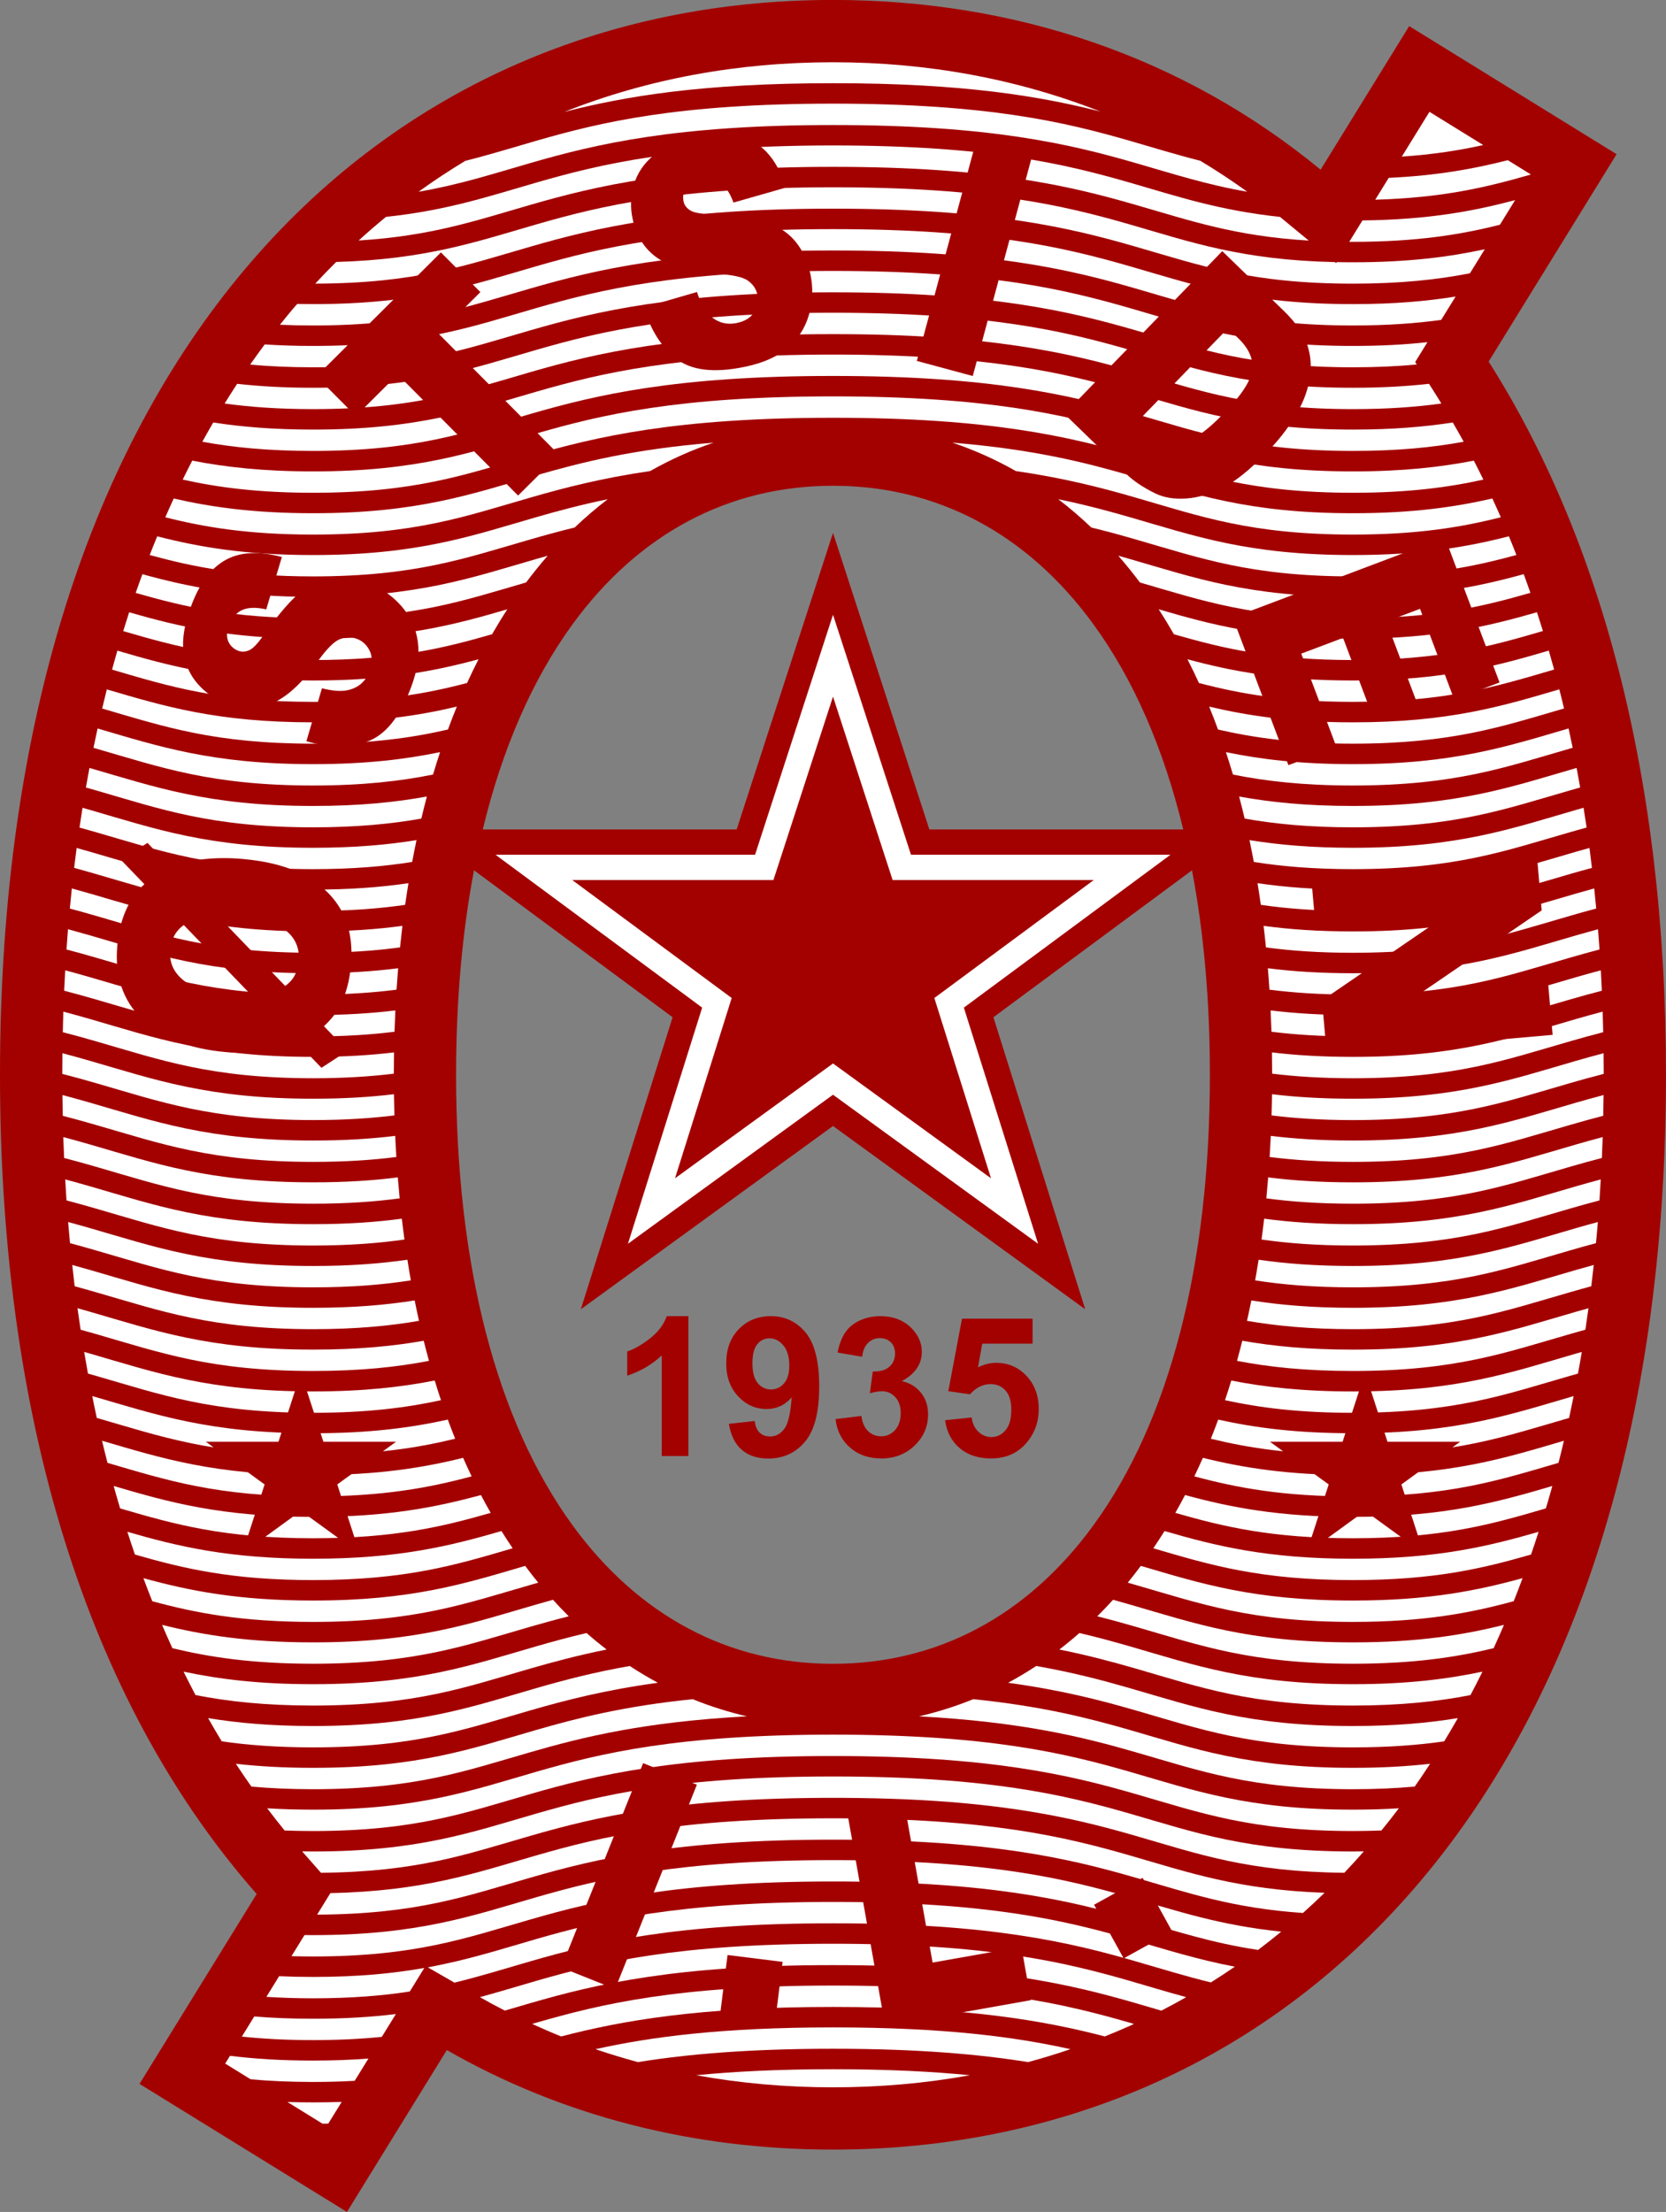
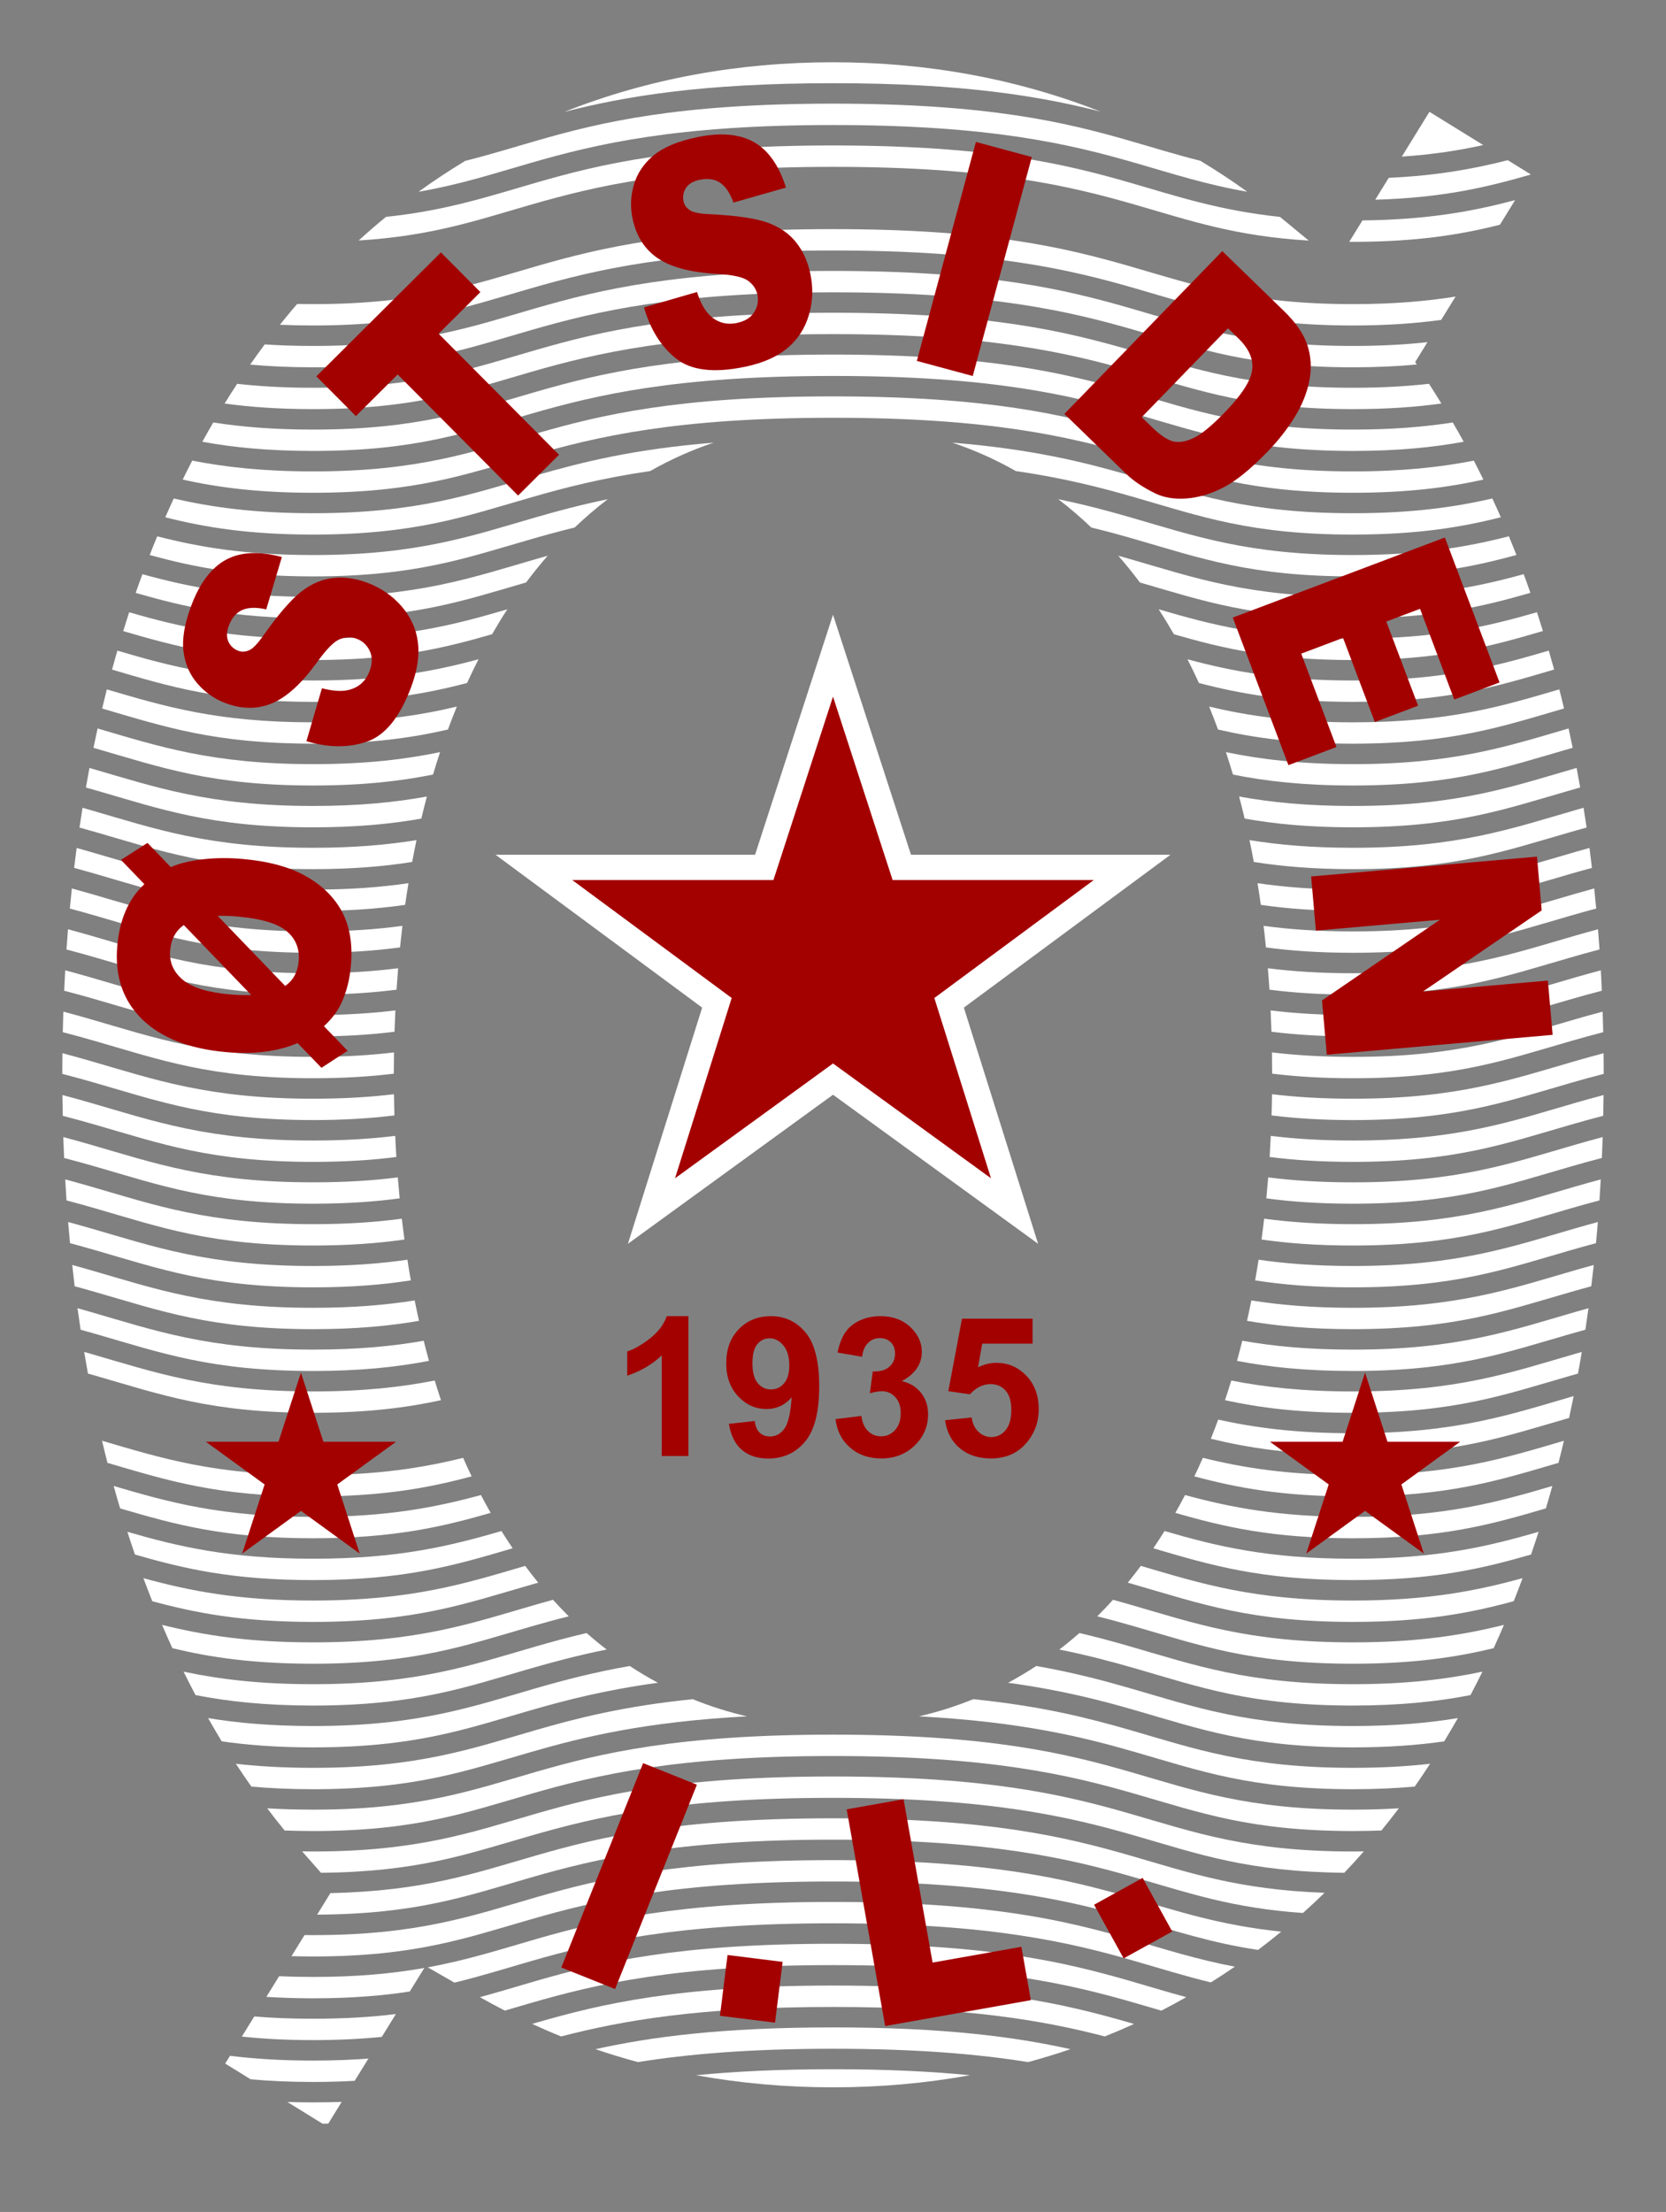
<svg xmlns="http://www.w3.org/2000/svg" width="289.09pt" height="383.67pt" viewBox="0 0 289.09 383.67" version="1.1">
  <rect x="0" y="0" width="289.09" height="383.67" fill="#808080" stroke="none" />
  <defs>
    <clipPath id="clip1">
      <path d="M 0 0 L 289.09 0 L 289.09 383.672 L 0 383.672 Z M 0 0 " />
    </clipPath>
  </defs>
  <g id="surface1">
    <g clip-path="url(#clip1)" clip-rule="nonzero">
-       <path style=" stroke:none;fill-rule:nonzero;fill:rgb(63.867%,0%,0%);fill-opacity:1;" d="M 189.703 264.609 C 178.246 280.301 162.633 288.594 144.543 288.594 C 126.457 288.594 110.84 280.301 99.383 264.609 C 86.141 246.473 79.141 219.438 79.141 186.426 C 79.141 173.648 80.195 161.77 82.246 150.953 L 116.715 176.445 L 100.789 227.098 L 144.547 195.309 L 188.309 227.098 L 172.379 176.445 L 206.84 150.957 C 208.895 161.773 209.945 173.648 209.945 186.426 C 209.945 219.438 202.949 246.473 189.703 264.609 M 99.383 108.242 C 110.84 92.551 126.457 84.258 144.543 84.258 C 162.633 84.258 178.246 92.551 189.703 108.242 C 196.68 117.793 201.918 129.812 205.32 143.871 L 161.266 143.871 L 144.547 92.43 L 127.828 143.871 L 83.77 143.871 C 87.168 129.812 92.41 117.793 99.383 108.242 M 258.312 62.715 L 280.516 26.746 L 244.527 4.531 L 229.156 29.434 C 205.367 9.863 176.145 -0.008 144.543 -0.008 C 64.715 -0.008 0 62.902 0 186.426 C 0 249.902 17.094 297.371 44.539 328.52 L 24.211 361.457 L 60.203 383.672 L 77.535 355.59 C 97.566 367.074 120.359 372.855 144.543 372.855 C 224.371 372.855 289.086 309.949 289.086 186.426 C 289.086 134.363 277.59 93.07 258.312 62.715 " />
-     </g>
+       </g>
    <path style=" stroke:none;fill-rule:nonzero;fill:rgb(100%,100%,100%);fill-opacity:1;" d="M 233.266 324.844 C 216.496 324.66 208.035 321.598 196.996 318.418 C 185.645 315.137 171.789 311.836 144.543 311.844 C 117.297 311.836 103.445 315.137 92.09 318.418 C 81.023 321.605 72.551 324.676 55.699 324.844 L 52.648 321.379 C 52.574 321.297 52.508 321.211 52.434 321.125 C 53.059 321.137 53.684 321.145 54.328 321.145 C 72.523 321.156 81.883 317.801 93.074 314.57 C 104.273 311.348 117.543 308.145 144.543 308.137 C 171.543 308.145 184.816 311.348 196.016 314.57 C 207.207 317.801 216.562 321.156 234.758 321.145 L 234.863 321.145 C 235.477 321.145 236.066 321.137 236.66 321.125 C 235.547 322.395 234.418 323.633 233.266 324.844 " />
    <path style=" stroke:none;fill-rule:nonzero;fill:rgb(100%,100%,100%);fill-opacity:1;" d="M 196.352 351.258 C 194.82 351.949 193.27 352.602 191.707 353.227 C 181.207 350.492 167.723 348.105 144.543 348.113 C 121.355 348.105 107.871 350.496 97.371 353.23 C 95.672 352.547 94 351.816 92.336 351.055 C 92.582 350.98 92.824 350.91 93.074 350.84 C 104.273 347.613 117.543 344.41 144.543 344.402 C 171.543 344.41 184.812 347.613 196.016 350.84 C 196.27 350.91 196.52 350.984 196.77 351.059 C 196.633 351.125 196.492 351.195 196.352 351.258 " />
    <path style=" stroke:none;fill-rule:nonzero;fill:rgb(100%,100%,100%);fill-opacity:1;" d="M 185.75 355.438 C 183.328 356.258 180.883 357.008 178.398 357.68 C 169.828 356.301 159.102 355.363 144.543 355.367 C 129.988 355.363 119.262 356.301 110.691 357.68 C 108.207 357.008 105.754 356.262 103.336 355.438 C 112.879 353.316 125.176 351.664 144.543 351.66 C 163.906 351.664 176.207 353.316 185.75 355.438 " />
    <path style=" stroke:none;fill-rule:nonzero;fill:rgb(100%,100%,100%);fill-opacity:1;" d="M 196.996 347.434 C 185.645 344.152 171.789 340.852 144.543 340.859 C 117.297 340.852 103.441 344.152 92.09 347.434 C 90.547 347.875 89.062 348.316 87.594 348.746 C 86.141 347.996 84.695 347.227 83.27 346.414 C 86.562 345.523 89.734 344.547 93.074 343.582 C 104.273 340.363 117.543 337.16 144.543 337.152 C 171.543 337.16 184.812 340.363 196.016 343.582 C 199.355 344.551 202.539 345.523 205.84 346.414 C 204.418 347.227 202.977 348.004 201.516 348.754 C 200.039 348.32 198.547 347.879 196.996 347.434 " />
    <path style=" stroke:none;fill-rule:nonzero;fill:rgb(100%,100%,100%);fill-opacity:1;" d="M 66.25 353.305 C 62.734 353.656 58.828 353.863 54.328 353.867 C 49.645 353.863 45.598 353.641 41.969 353.254 L 44.121 349.766 C 47.215 350.02 50.582 350.16 54.328 350.156 C 59.828 350.16 64.516 349.859 68.695 349.344 L 68.344 349.914 " />
    <path style=" stroke:none;fill-rule:nonzero;fill:rgb(100%,100%,100%);fill-opacity:1;" d="M 55.965 368.363 L 49.871 364.598 C 51.297 364.645 52.781 364.668 54.328 364.668 L 54.422 364.668 C 56.121 364.668 57.738 364.637 59.289 364.582 L 56.965 368.348 C 56.637 368.355 56.297 368.355 55.965 368.363 " />
    <path style=" stroke:none;fill-rule:nonzero;fill:rgb(100%,100%,100%);fill-opacity:1;" d="M 54.328 361.125 C 50.289 361.117 46.727 360.957 43.492 360.664 L 39.078 357.938 L 39.91 356.59 C 44.102 357.109 48.809 357.418 54.328 357.414 C 57.836 357.418 61.004 357.289 63.93 357.066 L 61.547 360.926 C 59.309 361.051 56.918 361.121 54.328 361.125 " />
    <path style=" stroke:none;fill-rule:nonzero;fill:rgb(100%,100%,100%);fill-opacity:1;" d="M 46.223 346.363 L 48.434 342.781 C 50.297 342.863 52.25 342.906 54.328 342.906 L 54.422 342.906 C 62.148 342.906 68.273 342.297 73.629 341.348 L 71.109 345.434 C 66.387 346.164 61.004 346.609 54.328 346.617 C 51.395 346.613 48.715 346.52 46.223 346.363 " />
    <path style=" stroke:none;fill-rule:nonzero;fill:rgb(100%,100%,100%);fill-opacity:1;" d="M 196.996 340.18 C 185.645 336.898 171.789 333.598 144.543 333.605 C 117.297 333.598 103.441 336.898 92.09 340.18 C 87.492 341.504 83.344 342.809 78.852 343.895 L 74.23 341.242 C 81.172 339.969 86.84 338.129 93.074 336.328 C 104.273 333.109 117.543 329.906 144.543 329.898 C 171.543 329.906 184.812 333.109 196.016 336.328 C 202.07 338.078 207.598 339.863 214.27 341.129 C 212.902 342.07 211.52 342.98 210.113 343.859 C 205.672 342.781 201.551 341.492 196.996 340.18 " />
    <path style=" stroke:none;fill-rule:nonzero;fill:rgb(100%,100%,100%);fill-opacity:1;" d="M 196.996 332.926 C 185.645 329.645 171.789 326.344 144.543 326.352 C 117.297 326.344 103.441 329.645 92.09 332.926 C 80.727 336.195 72.102 339.348 54.328 339.359 C 53.027 339.359 51.789 339.336 50.582 339.305 L 52.84 335.645 C 53.332 335.648 53.824 335.652 54.328 335.652 L 54.422 335.652 C 72.559 335.652 81.898 332.305 93.074 329.078 C 104.273 325.855 117.543 322.652 144.543 322.645 C 171.543 322.652 184.812 325.855 196.016 329.078 C 204.336 331.48 211.648 333.949 222.328 335.051 C 221.008 336.141 219.664 337.195 218.305 338.223 C 210.293 337.016 204.188 334.996 196.996 332.926 " />
    <path style=" stroke:none;fill-rule:nonzero;fill:rgb(100%,100%,100%);fill-opacity:1;" d="M 196.996 325.672 C 185.645 322.391 171.789 319.09 144.543 319.098 C 117.297 319.09 103.441 322.391 92.09 325.672 C 80.879 328.898 72.324 332.012 55.027 332.102 L 57.332 328.367 C 73.586 328.027 82.516 324.871 93.074 321.824 C 104.273 318.602 117.543 315.398 144.543 315.391 C 171.543 315.398 184.812 318.602 196.016 321.824 C 206.152 324.75 214.785 327.777 229.844 328.312 C 228.613 329.512 227.363 330.68 226.094 331.816 C 213.84 330.969 206.34 328.363 196.996 325.672 " />
    <path style=" stroke:none;fill-rule:nonzero;fill:rgb(100%,100%,100%);fill-opacity:1;" d="M 234.758 317.602 C 216.984 317.586 208.359 314.438 196.996 311.164 C 185.645 307.883 171.789 304.582 144.543 304.59 C 117.297 304.582 103.445 307.883 92.09 311.164 C 80.727 314.438 72.102 317.586 54.328 317.602 C 52.598 317.598 50.953 317.566 49.387 317.508 C 48.359 316.246 47.355 314.965 46.367 313.66 C 48.832 313.809 51.469 313.891 54.328 313.891 C 72.523 313.902 81.883 310.547 93.074 307.316 C 104.273 304.09 117.543 300.891 144.543 300.879 C 171.543 300.891 184.816 304.09 196.016 307.316 C 207.207 310.547 216.562 313.902 234.758 313.891 L 234.852 313.891 C 237.68 313.891 240.293 313.809 242.734 313.656 C 241.746 314.965 240.734 316.246 239.707 317.508 C 238.137 317.566 236.492 317.598 234.758 317.602 " />
    <path style=" stroke:none;fill-rule:nonzero;fill:rgb(100%,100%,100%);fill-opacity:1;" d="M 51.57 52.723 C 52.469 52.738 53.383 52.75 54.328 52.75 C 72.523 52.762 81.883 49.406 93.074 46.176 C 104.273 42.949 117.543 39.746 144.543 39.742 C 171.543 39.746 184.816 42.949 196.016 46.176 C 207.207 49.406 216.562 52.762 234.758 52.75 L 234.863 52.75 C 241.883 52.75 247.578 52.242 252.578 51.441 L 250.078 55.488 C 245.707 56.09 240.754 56.453 234.758 56.457 C 216.984 56.445 208.359 53.297 196.996 50.023 C 185.645 46.742 171.789 43.441 144.543 43.449 C 117.297 43.441 103.445 46.742 92.09 50.023 C 80.727 53.297 72.102 56.445 54.328 56.457 C 52.293 56.457 50.387 56.41 48.574 56.332 C 49.246 55.492 49.922 54.656 50.609 53.836 C 50.926 53.457 51.25 53.094 51.57 52.723 " />
-     <path style=" stroke:none;fill-rule:nonzero;fill:rgb(100%,100%,100%);fill-opacity:1;" d="M 58.332 45.438 C 73.957 44.996 82.734 41.906 93.074 38.922 C 104.273 35.695 117.543 32.492 144.543 32.484 C 171.543 32.492 184.812 35.695 196.016 38.922 C 206.547 41.961 215.453 45.113 231.633 45.461 L 231.848 45.637 L 231.953 45.465 C 232.867 45.484 233.797 45.496 234.758 45.492 L 234.863 45.492 C 244.363 45.492 251.441 44.574 257.645 43.234 L 255.07 47.402 C 249.504 48.492 243.152 49.199 234.758 49.203 C 216.984 49.191 208.359 46.043 196.996 42.77 C 185.645 39.488 171.789 36.188 144.543 36.195 C 117.297 36.188 103.441 39.488 92.09 42.77 C 80.809 46.02 72.219 49.148 54.703 49.199 C 55.891 47.914 57.102 46.664 58.332 45.438 " />
    <path style=" stroke:none;fill-rule:nonzero;fill:rgb(100%,100%,100%);fill-opacity:1;" d="M 93.074 24.414 C 104.273 21.191 117.543 17.988 144.543 17.977 C 171.543 17.988 184.816 21.191 196.016 24.414 C 200.168 25.613 204.07 26.828 208.266 27.883 C 211.055 29.555 213.777 31.348 216.426 33.258 C 209.312 32.031 203.617 30.168 196.996 28.262 C 185.645 24.98 171.789 21.68 144.543 21.688 C 117.297 21.68 103.445 24.98 92.09 28.262 C 85.461 30.172 79.754 32.035 72.625 33.262 C 75.258 31.359 77.961 29.574 80.734 27.902 C 84.961 26.844 88.891 25.621 93.074 24.414 " />
    <path style=" stroke:none;fill-rule:nonzero;fill:rgb(100%,100%,100%);fill-opacity:1;" d="M 93.074 31.668 C 104.273 28.441 117.543 25.238 144.543 25.23 C 171.543 25.238 184.816 28.441 196.016 31.668 C 204.277 34.055 211.543 36.504 222.098 37.621 C 222.16 37.672 222.227 37.723 222.293 37.773 L 227.098 41.73 C 214.242 40.957 206.594 38.277 196.996 35.516 C 185.645 32.234 171.789 28.934 144.543 28.941 C 117.297 28.934 103.445 32.234 92.09 35.516 C 82.551 38.262 74.941 40.922 62.234 41.715 C 63.785 40.301 65.367 38.938 66.977 37.617 C 77.539 36.504 84.809 34.055 93.074 31.668 " />
    <path style=" stroke:none;fill-rule:nonzero;fill:rgb(100%,100%,100%);fill-opacity:1;" d="M 265.648 30.266 L 265.648 30.27 C 257.965 32.48 250.41 34.301 238.637 34.641 L 240.977 30.848 C 249.398 30.457 255.789 29.277 261.633 27.785 " />
    <path style=" stroke:none;fill-rule:nonzero;fill:rgb(100%,100%,100%);fill-opacity:1;" d="M 236.418 38.234 C 247.848 38.109 255.711 36.617 262.906 34.711 L 260.27 38.984 C 253.402 40.707 245.867 41.941 234.758 41.949 C 234.543 41.949 234.336 41.945 234.125 41.945 " />
    <path style=" stroke:none;fill-rule:nonzero;fill:rgb(100%,100%,100%);fill-opacity:1;" d="M 54.328 60.004 L 54.422 60.004 C 72.559 60.004 81.898 56.656 93.074 53.43 C 104.273 50.207 117.543 47.004 144.543 46.992 C 171.543 47.004 184.812 50.207 196.016 53.43 C 207.207 56.66 216.562 60.016 234.758 60.004 C 239.641 60.008 243.879 59.766 247.695 59.352 L 245.566 62.801 L 245.84 63.227 C 242.539 63.531 238.902 63.707 234.758 63.711 C 216.984 63.699 208.359 60.551 196.996 57.277 C 185.645 53.996 171.789 50.695 144.543 50.703 C 117.297 50.695 103.441 53.996 92.09 57.277 C 80.727 60.551 72.102 63.699 54.328 63.711 C 50.254 63.707 46.668 63.539 43.41 63.242 C 44.238 62.059 45.078 60.891 45.934 59.742 C 48.523 59.91 51.301 60.008 54.328 60.004 " />
    <path style=" stroke:none;fill-rule:nonzero;fill:rgb(100%,100%,100%);fill-opacity:1;" d="M 54.328 67.258 C 72.523 67.27 81.883 63.914 93.074 60.684 C 104.273 57.461 117.543 54.258 144.543 54.246 C 171.543 54.258 184.812 57.461 196.016 60.684 C 207.207 63.914 216.562 67.27 234.758 67.258 L 234.852 67.258 C 239.809 67.258 244.105 67.004 247.965 66.574 L 249.195 68.508 C 249.504 68.996 249.805 69.496 250.113 69.992 C 245.734 70.598 240.77 70.961 234.758 70.965 C 216.984 70.953 208.359 67.805 196.996 64.531 C 185.645 61.25 171.789 57.949 144.543 57.957 C 117.297 57.949 103.441 61.25 92.09 64.531 C 80.727 67.805 72.102 70.953 54.328 70.965 C 48.32 70.961 43.355 70.598 38.977 69.992 C 39.691 68.84 40.414 67.699 41.152 66.574 C 45.031 67.008 49.344 67.262 54.328 67.258 " />
    <path style=" stroke:none;fill-rule:nonzero;fill:rgb(100%,100%,100%);fill-opacity:1;" d="M 54.328 74.512 C 72.523 74.523 81.883 71.168 93.074 67.938 C 104.273 64.715 117.543 61.512 144.543 61.5 C 171.543 61.512 184.812 64.715 196.016 67.938 C 207.207 71.168 216.562 74.523 234.758 74.512 L 234.863 74.512 C 241.652 74.512 247.207 74.039 252.09 73.281 C 252.734 74.383 253.367 75.496 253.984 76.621 C 248.68 77.594 242.613 78.215 234.758 78.219 C 216.984 78.207 208.359 75.059 196.996 71.785 C 185.645 68.504 171.789 65.203 144.543 65.211 C 117.297 65.203 103.441 68.504 92.09 71.785 C 80.727 75.059 72.102 78.207 54.328 78.219 C 46.477 78.215 40.414 77.594 35.109 76.625 C 35.73 75.496 36.359 74.387 37.004 73.281 C 41.91 74.043 47.492 74.516 54.328 74.512 " />
    <path style=" stroke:none;fill-rule:nonzero;fill:rgb(100%,100%,100%);fill-opacity:1;" d="M 54.328 81.766 C 72.523 81.777 81.883 78.422 93.074 75.191 C 104.273 71.965 117.543 68.766 144.543 68.754 C 171.543 68.766 184.812 71.965 196.016 75.191 C 207.207 78.422 216.562 81.777 234.758 81.766 L 234.863 81.766 C 243.402 81.766 249.992 81.023 255.742 79.898 C 256.305 80.98 256.852 82.078 257.398 83.188 C 251.266 84.547 244.344 85.469 234.758 85.473 C 216.984 85.461 208.359 82.312 196.996 79.039 C 185.645 75.758 171.789 72.457 144.543 72.465 C 117.297 72.457 103.441 75.758 92.09 79.039 C 80.727 82.312 72.102 85.461 54.328 85.473 C 44.746 85.469 37.828 84.547 31.703 83.188 C 32.242 82.082 32.797 80.984 33.359 79.898 C 39.129 81.027 45.746 81.77 54.328 81.766 " />
    <path style=" stroke:none;fill-rule:nonzero;fill:rgb(100%,100%,100%);fill-opacity:1;" d="M 220.746 186.23 C 220.746 184.988 220.734 183.762 220.715 182.543 C 224.812 183.035 229.402 183.32 234.758 183.32 L 234.852 183.32 C 252.988 183.32 262.328 179.973 273.5 176.746 C 274.984 176.316 276.512 175.891 278.098 175.473 C 278.137 176.656 278.168 177.844 278.195 179.035 C 276.211 179.547 274.332 180.07 272.52 180.594 C 261.156 183.863 252.531 187.016 234.758 187.027 C 229.352 187.023 224.797 186.73 220.746 186.23 " />
    <path style=" stroke:none;fill-rule:nonzero;fill:rgb(100%,100%,100%);fill-opacity:1;" d="M 270.578 119.57 C 270.855 120.668 271.133 121.773 271.395 122.887 C 260.574 126.039 251.941 128.984 234.758 128.996 C 224.773 128.992 217.676 127.992 211.355 126.539 C 210.859 125.188 210.348 123.863 209.816 122.562 C 216.535 124.156 224.141 125.297 234.758 125.289 L 234.863 125.289 C 251.387 125.289 260.613 122.504 270.578 119.57 " />
    <path style=" stroke:none;fill-rule:nonzero;fill:rgb(100%,100%,100%);fill-opacity:1;" d="M 77.73 126.539 C 71.41 127.992 64.316 128.992 54.328 128.996 C 37.164 128.984 28.531 126.047 17.727 122.898 C 17.988 121.785 18.258 120.676 18.535 119.578 C 28.512 122.516 37.754 125.301 54.328 125.289 C 64.945 125.297 72.555 124.156 79.273 122.562 C 78.738 123.863 78.227 125.188 77.73 126.539 " />
    <path style=" stroke:none;fill-rule:nonzero;fill:rgb(100%,100%,100%);fill-opacity:1;" d="M 81.84 256.082 C 74.418 258.07 66.527 259.559 54.328 259.566 C 37.66 259.559 29.035 256.781 18.652 253.738 C 18.328 252.469 18.008 251.191 17.703 249.902 C 28.004 252.93 37.293 255.867 54.328 255.859 L 54.422 255.859 C 65.57 255.859 73.391 254.594 80.363 252.867 C 80.84 253.961 81.336 255.027 81.84 256.082 " />
    <path style=" stroke:none;fill-rule:nonzero;fill:rgb(100%,100%,100%);fill-opacity:1;" d="M 54.328 263.113 L 54.422 263.113 C 67.242 263.113 75.668 261.441 83.453 259.32 C 84.004 260.375 84.57 261.402 85.145 262.414 C 76.676 264.848 68.348 266.812 54.328 266.82 C 38.844 266.809 30.301 264.414 20.844 261.637 C 20.457 260.352 20.086 259.055 19.723 257.75 C 29.258 260.559 38.41 263.121 54.328 263.113 " />
    <path style=" stroke:none;fill-rule:nonzero;fill:rgb(100%,100%,100%);fill-opacity:1;" d="M 205.637 259.32 C 213.441 261.445 221.887 263.121 234.758 263.109 C 250.676 263.121 259.832 260.555 269.367 257.75 C 269.004 259.055 268.629 260.348 268.246 261.637 C 258.785 264.414 250.246 266.809 234.758 266.82 C 220.742 266.812 212.41 264.848 203.945 262.414 C 204.52 261.402 205.086 260.375 205.637 259.32 " />
    <path style=" stroke:none;fill-rule:nonzero;fill:rgb(100%,100%,100%);fill-opacity:1;" d="M 234.758 259.566 C 222.559 259.559 214.672 258.07 207.246 256.082 C 207.75 255.027 208.246 253.961 208.727 252.867 C 215.715 254.598 223.562 255.863 234.758 255.855 C 251.789 255.867 261.078 252.93 271.375 249.906 C 271.07 251.191 270.758 252.469 270.434 253.738 C 260.051 256.781 251.43 259.555 234.758 259.566 " />
    <path style=" stroke:none;fill-rule:nonzero;fill:rgb(100%,100%,100%);fill-opacity:1;" d="M 272.52 173.34 C 261.156 176.609 252.531 179.762 234.758 179.773 C 229.301 179.77 224.703 179.469 220.629 178.961 C 220.59 177.715 220.539 176.484 220.48 175.262 C 224.637 175.77 229.301 176.066 234.758 176.062 C 252.953 176.078 262.309 172.723 273.5 169.492 C 274.887 169.094 276.312 168.695 277.781 168.305 C 277.848 169.477 277.902 170.66 277.957 171.844 C 276.059 172.336 274.258 172.836 272.52 173.34 " />
    <path style=" stroke:none;fill-rule:nonzero;fill:rgb(100%,100%,100%);fill-opacity:1;" d="M 272.52 166.086 C 261.156 169.359 252.531 172.508 234.758 172.52 C 229.145 172.516 224.441 172.199 220.277 171.664 C 220.199 170.414 220.105 169.176 220.004 167.945 C 224.277 168.492 229.09 168.816 234.758 168.812 C 252.953 168.824 262.309 165.469 273.5 162.238 C 274.73 161.883 275.996 161.531 277.289 161.18 C 277.387 162.348 277.477 163.516 277.555 164.691 C 275.805 165.148 274.137 165.617 272.52 166.086 " />
    <path style=" stroke:none;fill-rule:nonzero;fill:rgb(100%,100%,100%);fill-opacity:1;" d="M 272.52 158.832 C 261.156 162.105 252.531 165.258 234.758 165.266 C 228.867 165.262 223.984 164.914 219.672 164.332 C 219.547 163.07 219.41 161.828 219.262 160.594 C 223.723 161.199 228.758 161.562 234.758 161.559 L 234.863 161.559 C 252.988 161.559 262.328 158.211 273.5 154.984 C 274.523 154.691 275.57 154.398 276.633 154.105 C 276.754 155.262 276.871 156.426 276.98 157.59 C 275.438 158 273.953 158.414 272.52 158.832 " />
    <path style=" stroke:none;fill-rule:nonzero;fill:rgb(100%,100%,100%);fill-opacity:1;" d="M 272.52 151.578 C 261.156 154.852 252.531 158 234.758 158.012 C 228.461 158.008 223.316 157.609 218.785 156.949 C 218.605 155.684 218.41 154.434 218.211 153.191 C 222.926 153.883 228.281 154.309 234.758 154.305 L 234.863 154.305 C 252.988 154.305 262.328 150.953 273.5 147.73 C 274.258 147.512 275.027 147.297 275.809 147.078 C 275.957 148.227 276.102 149.383 276.238 150.539 C 274.965 150.883 273.723 151.23 272.52 151.578 " />
    <path style=" stroke:none;fill-rule:nonzero;fill:rgb(100%,100%,100%);fill-opacity:1;" d="M 272.52 144.324 C 261.156 147.594 252.531 150.746 234.758 150.758 C 227.887 150.754 222.387 150.277 217.566 149.508 C 217.328 148.23 217.078 146.969 216.816 145.723 C 221.871 146.539 227.633 147.055 234.758 147.051 L 234.852 147.051 C 252.988 147.051 262.328 143.703 273.5 140.477 C 273.926 140.352 274.355 140.23 274.785 140.109 C 274.969 141.246 275.145 142.387 275.312 143.535 C 274.363 143.797 273.43 144.059 272.52 144.324 " />
    <path style=" stroke:none;fill-rule:nonzero;fill:rgb(100%,100%,100%);fill-opacity:1;" d="M 272.52 137.07 C 261.156 140.344 252.531 143.492 234.758 143.504 C 227.121 143.5 221.18 142.91 215.977 141.988 C 215.672 140.691 215.348 139.418 215.016 138.16 C 220.496 139.156 226.773 139.801 234.758 139.797 L 234.852 139.797 C 252.988 139.797 262.328 136.449 273.5 133.223 C 273.527 133.215 273.555 133.207 273.578 133.199 C 273.793 134.324 273.996 135.453 274.195 136.59 C 273.629 136.75 273.07 136.91 272.52 137.07 " />
    <path style=" stroke:none;fill-rule:nonzero;fill:rgb(100%,100%,100%);fill-opacity:1;" d="M 272.52 129.816 C 261.156 133.09 252.531 136.238 234.758 136.25 C 226.109 136.246 219.633 135.492 213.949 134.352 C 213.555 133.031 213.145 131.738 212.727 130.461 C 218.746 131.707 225.641 132.547 234.758 132.543 C 252.234 132.555 261.559 129.461 272.184 126.352 C 272.43 127.465 272.664 128.586 272.895 129.711 C 272.77 129.746 272.645 129.781 272.52 129.816 " />
    <path style=" stroke:none;fill-rule:nonzero;fill:rgb(100%,100%,100%);fill-opacity:1;" d="M 269.676 116.137 C 259.625 119.094 251.02 121.734 234.758 121.742 C 222.996 121.734 215.238 120.352 208.043 118.469 C 207.402 117.066 206.738 115.695 206.055 114.355 C 213.742 116.426 222.117 118.043 234.758 118.035 L 234.863 118.035 C 250.375 118.035 259.453 115.582 268.75 112.852 C 269.066 113.941 269.375 115.035 269.676 116.137 " />
    <path style=" stroke:none;fill-rule:nonzero;fill:rgb(100%,100%,100%);fill-opacity:1;" d="M 234.758 114.488 C 220.605 114.48 212.254 112.48 203.699 110.012 C 202.844 108.527 201.965 107.082 201.055 105.684 C 210.273 108.383 219.344 110.789 234.758 110.781 L 234.852 110.781 C 249.23 110.781 258.078 108.676 266.699 106.195 C 267.051 107.273 267.398 108.359 267.734 109.453 C 258.477 112.172 249.965 114.477 234.758 114.488 " />
    <path style=" stroke:none;fill-rule:nonzero;fill:rgb(100%,100%,100%);fill-opacity:1;" d="M 234.758 107.234 C 217.41 107.223 208.773 104.223 197.801 101.031 C 196.59 99.418 195.34 97.871 194.051 96.395 C 194.715 96.582 195.371 96.766 196.016 96.953 C 207.207 100.184 216.562 103.539 234.758 103.527 L 234.852 103.527 C 247.957 103.527 256.469 101.777 264.398 99.59 C 264.797 100.664 265.184 101.742 265.562 102.832 C 257.098 105.266 248.77 107.227 234.758 107.234 " />
    <path style=" stroke:none;fill-rule:nonzero;fill:rgb(100%,100%,100%);fill-opacity:1;" d="M 234.758 99.98 C 216.984 99.969 208.359 96.82 196.996 93.547 C 194.598 92.855 192.09 92.16 189.363 91.496 C 187.516 89.73 185.605 88.098 183.633 86.59 C 188.281 87.547 192.27 88.621 196.016 89.699 C 207.207 92.93 216.562 96.285 234.758 96.273 C 246.512 96.281 254.574 94.883 261.828 93.02 C 262.273 94.094 262.707 95.172 263.133 96.262 C 255.453 98.367 247.43 99.973 234.758 99.98 " />
    <path style=" stroke:none;fill-rule:nonzero;fill:rgb(100%,100%,100%);fill-opacity:1;" d="M 234.758 92.727 C 216.984 92.715 208.359 89.566 196.996 86.293 C 191.215 84.621 184.781 82.945 176.262 81.703 C 172.734 79.699 169.059 78.055 165.266 76.781 C 179.234 77.922 188.141 80.176 196.016 82.445 C 207.207 85.676 216.562 89.031 234.758 89.02 L 234.863 89.02 C 245.039 89.02 252.441 87.961 258.957 86.465 C 259.457 87.539 259.945 88.625 260.426 89.723 C 253.52 91.465 245.953 92.719 234.758 92.727 " />
    <path style=" stroke:none;fill-rule:nonzero;fill:rgb(100%,100%,100%);fill-opacity:1;" d="M 54.328 89.02 C 72.523 89.031 81.883 85.676 93.074 82.445 C 100.945 80.176 109.852 77.922 123.824 76.781 C 120.031 78.055 116.355 79.699 112.824 81.703 C 104.309 82.945 97.871 84.621 92.09 86.293 C 80.727 89.566 72.102 92.715 54.328 92.727 C 43.145 92.719 35.582 91.469 28.684 89.727 C 29.16 88.633 29.648 87.543 30.145 86.469 C 36.68 87.969 44.109 89.023 54.328 89.02 " />
    <path style=" stroke:none;fill-rule:nonzero;fill:rgb(100%,100%,100%);fill-opacity:1;" d="M 54.328 96.273 L 54.422 96.273 C 72.559 96.273 81.898 92.926 93.074 89.699 C 96.82 88.621 100.809 87.547 105.457 86.59 C 103.484 88.098 101.574 89.73 99.723 91.496 C 97 92.16 94.488 92.855 92.09 93.547 C 80.727 96.82 72.102 99.969 54.328 99.98 C 41.668 99.973 33.648 98.371 25.977 96.27 C 26.402 95.18 26.836 94.098 27.281 93.027 C 34.527 94.887 42.586 96.281 54.328 96.273 " />
    <path style=" stroke:none;fill-rule:nonzero;fill:rgb(100%,100%,100%);fill-opacity:1;" d="M 54.328 103.527 C 72.523 103.539 81.883 100.184 93.074 96.953 C 93.719 96.766 94.375 96.582 95.035 96.395 C 93.75 97.871 92.5 99.418 91.289 101.031 C 80.316 104.219 71.68 107.223 54.328 107.234 C 40.328 107.227 32.004 105.27 23.543 102.84 C 23.922 101.746 24.316 100.672 24.711 99.598 C 32.652 101.785 41.184 103.535 54.328 103.527 " />
    <path style=" stroke:none;fill-rule:nonzero;fill:rgb(100%,100%,100%);fill-opacity:1;" d="M 54.328 110.781 C 69.742 110.789 78.816 108.387 88.031 105.684 C 87.121 107.082 86.242 108.527 85.387 110.012 C 76.836 112.48 68.48 114.48 54.328 114.488 C 39.141 114.48 30.629 112.176 21.383 109.465 C 21.719 108.371 22.059 107.281 22.41 106.203 C 31.039 108.684 39.91 110.789 54.328 110.781 " />
    <path style=" stroke:none;fill-rule:nonzero;fill:rgb(100%,100%,100%);fill-opacity:1;" d="M 54.328 118.035 C 66.973 118.043 75.348 116.426 83.035 114.352 C 82.352 115.691 81.688 117.062 81.047 118.469 C 73.852 120.352 66.094 121.734 54.328 121.742 C 38.086 121.734 29.48 119.102 19.445 116.148 C 19.742 115.043 20.055 113.949 20.367 112.859 C 29.676 115.594 38.77 118.047 54.328 118.035 " />
    <path style=" stroke:none;fill-rule:nonzero;fill:rgb(100%,100%,100%);fill-opacity:1;" d="M 16.934 126.359 C 27.547 129.465 36.871 132.555 54.328 132.543 L 54.422 132.543 C 63.496 132.543 70.363 131.703 76.363 130.461 C 75.941 131.738 75.531 133.031 75.141 134.348 C 69.457 135.492 62.977 136.246 54.328 136.25 C 36.555 136.238 27.93 133.09 16.566 129.816 C 16.453 129.781 16.336 129.75 16.219 129.715 C 16.449 128.59 16.691 127.473 16.934 126.359 " />
    <path style=" stroke:none;fill-rule:nonzero;fill:rgb(100%,100%,100%);fill-opacity:1;" d="M 15.586 133.223 C 26.777 136.453 36.133 139.809 54.328 139.797 C 62.316 139.801 68.594 139.156 74.074 138.16 C 73.738 139.418 73.418 140.691 73.109 141.988 C 67.906 142.91 61.965 143.5 54.328 143.504 C 36.559 143.492 27.93 140.344 16.566 137.07 C 16.02 136.91 15.469 136.754 14.906 136.598 C 15.105 135.461 15.312 134.328 15.523 133.203 C 15.543 133.211 15.566 133.215 15.586 133.223 " />
    <path style=" stroke:none;fill-rule:nonzero;fill:rgb(100%,100%,100%);fill-opacity:1;" d="M 15.586 140.477 C 26.777 143.707 36.133 147.062 54.328 147.051 C 61.453 147.055 67.219 146.539 72.273 145.723 C 72.008 146.969 71.762 148.23 71.523 149.508 C 66.699 150.277 61.199 150.754 54.328 150.758 C 36.559 150.746 27.93 147.598 16.566 144.324 C 15.664 144.062 14.738 143.801 13.797 143.543 C 13.965 142.395 14.141 141.254 14.32 140.117 C 14.746 140.234 15.168 140.355 15.586 140.477 " />
    <path style=" stroke:none;fill-rule:nonzero;fill:rgb(100%,100%,100%);fill-opacity:1;" d="M 15.586 147.73 C 26.777 150.961 36.133 154.316 54.328 154.305 C 60.809 154.309 66.16 153.883 70.879 153.191 C 70.676 154.434 70.48 155.68 70.301 156.949 C 65.773 157.609 60.629 158.008 54.328 158.012 C 36.559 158 27.93 154.852 16.566 151.578 C 15.367 151.23 14.133 150.883 12.863 150.539 C 13 149.383 13.145 148.23 13.297 147.086 C 14.07 147.297 14.836 147.512 15.586 147.73 " />
    <path style=" stroke:none;fill-rule:nonzero;fill:rgb(100%,100%,100%);fill-opacity:1;" d="M 15.586 154.984 C 26.777 158.215 36.133 161.57 54.328 161.559 C 60.332 161.562 65.367 161.199 69.828 160.594 C 69.68 161.824 69.543 163.07 69.414 164.332 C 65.102 164.914 60.219 165.262 54.328 165.266 C 36.559 165.258 27.93 162.105 16.566 158.832 C 15.133 158.414 13.652 158.004 12.117 157.594 C 12.227 156.426 12.344 155.266 12.465 154.109 C 13.527 154.398 14.57 154.691 15.586 154.984 " />
    <path style=" stroke:none;fill-rule:nonzero;fill:rgb(100%,100%,100%);fill-opacity:1;" d="M 15.586 162.238 C 26.777 165.469 36.133 168.824 54.328 168.812 L 54.422 168.812 C 60.051 168.812 64.832 168.488 69.086 167.945 C 68.984 169.176 68.891 170.414 68.809 171.664 C 64.645 172.199 59.945 172.516 54.328 172.52 C 36.559 172.508 27.93 169.359 16.566 166.086 C 14.953 165.617 13.289 165.152 11.539 164.695 C 11.621 163.52 11.703 162.348 11.797 161.18 C 13.094 161.531 14.355 161.883 15.586 162.238 " />
    <path style=" stroke:none;fill-rule:nonzero;fill:rgb(100%,100%,100%);fill-opacity:1;" d="M 15.586 169.492 C 26.777 172.723 36.133 176.078 54.328 176.066 L 54.422 176.066 C 59.84 176.066 64.473 175.766 68.605 175.262 C 68.547 176.484 68.496 177.719 68.457 178.961 C 64.383 179.469 59.789 179.77 54.328 179.773 C 36.559 179.762 27.93 176.613 16.566 173.34 C 14.828 172.836 13.027 172.336 11.133 171.844 C 11.188 170.656 11.25 169.48 11.316 168.305 C 12.785 168.699 14.203 169.094 15.586 169.492 " />
    <path style=" stroke:none;fill-rule:nonzero;fill:rgb(100%,100%,100%);fill-opacity:1;" d="M 15.586 176.746 C 26.777 179.977 36.133 183.332 54.328 183.32 C 59.688 183.324 64.277 183.035 68.371 182.543 C 68.352 183.762 68.34 184.988 68.34 186.23 C 64.293 186.73 59.734 187.023 54.328 187.027 C 36.559 187.016 27.93 183.867 16.566 180.594 C 14.758 180.07 12.879 179.547 10.895 179.039 C 10.922 177.848 10.949 176.656 10.988 175.473 C 12.574 175.891 14.102 176.316 15.586 176.746 " />
    <path style=" stroke:none;fill-rule:nonzero;fill:rgb(100%,100%,100%);fill-opacity:1;" d="M 15.586 184 C 26.777 187.23 36.133 190.586 54.328 190.574 C 59.684 190.578 64.27 190.289 68.363 189.797 C 68.379 191.031 68.406 192.258 68.441 193.473 C 64.371 193.977 59.781 194.277 54.328 194.281 C 36.559 194.27 27.93 191.121 16.566 187.848 C 14.73 187.316 12.82 186.785 10.805 186.27 C 10.805 185.066 10.82 183.875 10.832 182.684 C 12.477 183.117 14.051 183.559 15.586 184 " />
    <path style=" stroke:none;fill-rule:nonzero;fill:rgb(100%,100%,100%);fill-opacity:1;" d="M 15.586 191.254 C 26.777 194.484 36.133 197.84 54.328 197.828 C 59.773 197.832 64.43 197.531 68.578 197.023 C 68.633 198.258 68.703 199.477 68.777 200.684 C 64.621 201.219 59.93 201.531 54.328 201.535 C 36.559 201.523 27.93 198.371 16.566 195.102 C 14.754 194.578 12.875 194.055 10.891 193.543 C 10.863 192.344 10.844 191.145 10.832 189.938 C 12.477 190.371 14.051 190.812 15.586 191.254 " />
    <path style=" stroke:none;fill-rule:nonzero;fill:rgb(100%,100%,100%);fill-opacity:1;" d="M 15.586 198.508 C 26.777 201.738 36.133 205.094 54.328 205.078 C 59.973 205.086 64.766 204.766 69.027 204.223 C 69.125 205.445 69.234 206.66 69.352 207.859 C 65.055 208.441 60.191 208.785 54.328 208.789 C 36.559 208.777 27.93 205.629 16.566 202.355 C 14.828 201.852 13.023 201.348 11.129 200.859 C 11.074 199.652 11.02 198.445 10.98 197.23 C 12.57 197.652 14.098 198.078 15.586 198.508 " />
    <path style=" stroke:none;fill-rule:nonzero;fill:rgb(100%,100%,100%);fill-opacity:1;" d="M 15.586 205.762 C 26.777 208.992 36.133 212.348 54.328 212.336 C 60.285 212.34 65.293 211.98 69.727 211.387 C 69.867 212.602 70.02 213.809 70.184 215 C 65.684 215.648 60.57 216.039 54.328 216.043 C 36.559 216.031 27.93 212.883 16.566 209.609 C 14.953 209.141 13.289 208.676 11.539 208.219 C 11.457 207.012 11.387 205.793 11.316 204.574 C 12.785 204.969 14.203 205.363 15.586 205.762 " />
    <path style=" stroke:none;fill-rule:nonzero;fill:rgb(100%,100%,100%);fill-opacity:1;" d="M 15.586 213.016 C 26.777 216.246 36.133 219.602 54.328 219.59 L 54.422 219.59 C 60.773 219.59 66.043 219.176 70.691 218.504 C 70.879 219.711 71.082 220.906 71.289 222.086 C 66.523 222.832 61.09 223.293 54.328 223.297 C 36.559 223.285 27.93 220.137 16.566 216.863 C 15.145 216.453 13.672 216.039 12.148 215.633 C 12.035 214.414 11.922 213.195 11.82 211.965 C 13.109 212.312 14.363 212.664 15.586 213.016 " />
    <path style=" stroke:none;fill-rule:nonzero;fill:rgb(100%,100%,100%);fill-opacity:1;" d="M 15.586 220.27 C 26.777 223.5 36.133 226.855 54.328 226.844 L 54.422 226.844 C 61.355 226.844 66.996 226.352 71.953 225.566 C 72.191 226.762 72.445 227.941 72.707 229.105 C 67.602 229.988 61.77 230.547 54.328 230.551 C 36.559 230.539 27.93 227.387 16.566 224.117 C 15.398 223.777 14.191 223.441 12.953 223.105 C 12.805 221.883 12.668 220.648 12.535 219.414 C 13.57 219.695 14.59 219.98 15.586 220.27 " />
    <path style=" stroke:none;fill-rule:nonzero;fill:rgb(100%,100%,100%);fill-opacity:1;" d="M 15.586 227.523 C 26.777 230.754 36.133 234.109 54.328 234.094 C 62.047 234.102 68.168 233.5 73.523 232.562 C 73.816 233.734 74.121 234.898 74.438 236.047 C 68.922 237.109 62.621 237.801 54.328 237.805 C 36.559 237.793 27.93 234.645 16.566 231.371 C 15.727 231.129 14.863 230.883 13.988 230.645 C 13.801 229.406 13.617 228.168 13.445 226.914 C 14.168 227.117 14.883 227.32 15.586 227.523 " />
    <path style=" stroke:none;fill-rule:nonzero;fill:rgb(100%,100%,100%);fill-opacity:1;" d="M 15.586 234.777 C 26.777 238.008 36.133 241.359 54.328 241.348 C 62.98 241.355 69.633 240.598 75.434 239.457 C 75.785 240.609 76.145 241.75 76.52 242.867 C 70.504 244.176 63.684 245.051 54.328 245.059 C 36.559 245.047 27.93 241.895 16.566 238.621 C 16.137 238.5 15.699 238.375 15.262 238.254 C 15.035 237.008 14.816 235.754 14.605 234.496 C 14.934 234.59 15.262 234.684 15.586 234.777 " />
-     <path style=" stroke:none;fill-rule:nonzero;fill:rgb(100%,100%,100%);fill-opacity:1;" d="M 54.328 248.605 C 64.129 248.609 71.363 247.637 77.703 246.234 C 78.113 247.359 78.543 248.465 78.98 249.555 C 72.34 251.172 64.98 252.305 54.328 252.312 C 36.676 252.301 28.047 249.191 16.797 245.945 C 16.523 244.691 16.262 243.426 16.008 242.152 C 27.012 245.348 36.363 248.617 54.328 248.605 " />
    <path style=" stroke:none;fill-rule:nonzero;fill:rgb(100%,100%,100%);fill-opacity:1;" d="M 54.328 270.367 C 69.176 270.375 78.137 268.145 87.016 265.566 C 87.648 266.586 88.297 267.578 88.961 268.555 C 79.031 271.473 70.438 274.062 54.328 274.074 C 40.258 274.066 31.918 272.09 23.414 269.641 C 22.965 268.34 22.527 267.023 22.102 265.699 C 30.828 268.219 39.738 270.375 54.328 270.367 " />
    <path style=" stroke:none;fill-rule:nonzero;fill:rgb(100%,100%,100%);fill-opacity:1;" d="M 54.328 277.617 C 71.465 277.633 80.762 274.656 91.133 271.609 C 91.871 272.605 92.625 273.578 93.395 274.52 C 92.957 274.645 92.52 274.77 92.09 274.895 C 80.727 278.168 72.102 281.316 54.328 281.328 C 41.914 281.32 33.965 279.781 26.426 277.738 C 25.898 276.418 25.383 275.086 24.883 273.738 C 32.777 275.906 41.281 277.629 54.328 277.617 " />
    <path style=" stroke:none;fill-rule:nonzero;fill:rgb(100%,100%,100%);fill-opacity:1;" d="M 54.328 284.875 C 72.523 284.887 81.883 281.531 93.074 278.301 C 94.012 278.027 94.977 277.758 95.953 277.488 C 96.848 278.477 97.762 279.434 98.691 280.355 C 96.359 280.938 94.18 281.543 92.09 282.145 C 80.727 285.422 72.102 288.57 54.328 288.582 C 43.805 288.574 36.492 287.469 29.914 285.887 C 29.301 284.555 28.703 283.203 28.121 281.84 C 35.156 283.594 43.039 284.883 54.328 284.875 " />
    <path style=" stroke:none;fill-rule:nonzero;fill:rgb(100%,100%,100%);fill-opacity:1;" d="M 54.328 292.129 L 54.422 292.129 C 72.559 292.129 81.898 288.781 93.074 285.555 C 95.797 284.77 98.648 283.988 101.785 283.254 C 102.926 284.258 104.086 285.211 105.266 286.117 C 100.27 287.121 96.027 288.266 92.09 289.398 C 80.727 292.676 72.102 295.824 54.328 295.836 C 45.887 295.828 39.512 295.113 33.926 294.016 C 33.219 292.68 32.527 291.324 31.852 289.953 C 37.977 291.25 44.984 292.137 54.328 292.129 " />
    <path style=" stroke:none;fill-rule:nonzero;fill:rgb(100%,100%,100%);fill-opacity:1;" d="M 54.328 299.383 L 54.422 299.383 C 72.559 299.383 81.898 296.035 93.074 292.809 C 97.809 291.445 102.922 290.09 109.277 288.973 C 110.871 290.023 112.5 290.988 114.16 291.883 C 104.973 293.141 98.168 294.898 92.09 296.656 C 80.727 299.93 72.102 303.078 54.328 303.09 C 48.086 303.086 42.977 302.691 38.473 302.043 C 37.668 300.719 36.883 299.371 36.109 298.012 C 41.23 298.855 47.074 299.387 54.328 299.383 " />
    <path style=" stroke:none;fill-rule:nonzero;fill:rgb(100%,100%,100%);fill-opacity:1;" d="M 54.328 306.637 L 54.422 306.637 C 72.559 306.637 81.898 303.289 93.074 300.062 C 100.242 297.996 108.273 295.945 120.203 294.73 C 123.258 295.973 126.398 296.961 129.613 297.707 C 111.82 298.66 101.152 301.289 92.09 303.91 C 80.727 307.184 72.102 310.332 54.328 310.348 C 50.34 310.344 46.824 310.176 43.621 309.891 C 42.707 308.59 41.805 307.277 40.926 305.934 C 44.859 306.379 49.25 306.641 54.328 306.637 " />
    <path style=" stroke:none;fill-rule:nonzero;fill:rgb(100%,100%,100%);fill-opacity:1;" d="M 234.758 310.348 C 216.984 310.332 208.359 307.184 196.996 303.91 C 187.934 301.289 177.27 298.66 159.473 297.707 C 162.688 296.961 165.828 295.973 168.883 294.73 C 180.812 295.945 188.844 297.996 196.016 300.062 C 207.207 303.293 216.562 306.648 234.758 306.637 C 239.836 306.641 244.223 306.375 248.156 305.934 C 247.281 307.27 246.398 308.594 245.488 309.891 C 242.277 310.176 238.758 310.344 234.758 310.348 " />
    <path style=" stroke:none;fill-rule:nonzero;fill:rgb(100%,100%,100%);fill-opacity:1;" d="M 234.758 303.09 C 216.984 303.078 208.359 299.93 196.996 296.656 C 190.918 294.898 184.113 293.141 174.93 291.883 C 176.59 290.988 178.215 290.023 179.812 288.973 C 186.168 290.09 191.281 291.445 196.016 292.809 C 207.207 296.039 216.562 299.395 234.758 299.383 C 242.012 299.387 247.855 298.855 252.973 298.012 C 252.199 299.375 251.41 300.719 250.602 302.043 C 246.105 302.695 240.996 303.086 234.758 303.09 " />
    <path style=" stroke:none;fill-rule:nonzero;fill:rgb(100%,100%,100%);fill-opacity:1;" d="M 234.758 295.836 C 216.984 295.824 208.359 292.676 196.996 289.398 C 193.059 288.266 188.816 287.121 183.82 286.117 C 185.004 285.211 186.164 284.258 187.301 283.254 C 190.438 283.988 193.289 284.77 196.016 285.555 C 207.207 288.785 216.562 292.141 234.758 292.129 C 244.102 292.133 251.113 291.25 257.242 289.953 C 256.566 291.324 255.871 292.68 255.164 294.02 C 249.574 295.113 243.199 295.828 234.758 295.836 " />
    <path style=" stroke:none;fill-rule:nonzero;fill:rgb(100%,100%,100%);fill-opacity:1;" d="M 234.758 288.582 C 216.984 288.57 208.359 285.422 196.996 282.145 C 194.906 281.543 192.727 280.938 190.398 280.355 C 191.328 279.434 192.242 278.48 193.137 277.488 C 194.113 277.758 195.074 278.027 196.016 278.301 C 207.207 281.531 216.562 284.887 234.758 284.875 L 234.863 284.875 C 246.102 284.875 253.961 283.586 260.973 281.84 C 260.391 283.203 259.793 284.551 259.18 285.887 C 252.602 287.469 245.285 288.574 234.758 288.582 " />
    <path style=" stroke:none;fill-rule:nonzero;fill:rgb(100%,100%,100%);fill-opacity:1;" d="M 234.758 281.328 C 216.984 281.316 208.359 278.168 196.996 274.895 C 196.566 274.77 196.129 274.645 195.691 274.52 C 196.461 273.578 197.215 272.605 197.957 271.609 C 208.328 274.656 217.625 277.633 234.758 277.617 L 234.852 277.617 C 247.848 277.621 256.328 275.898 264.203 273.738 C 263.703 275.086 263.191 276.418 262.664 277.734 C 255.125 279.781 247.172 281.32 234.758 281.328 " />
    <path style=" stroke:none;fill-rule:nonzero;fill:rgb(100%,100%,100%);fill-opacity:1;" d="M 234.758 274.074 C 218.652 274.062 210.059 271.473 200.129 268.555 C 200.789 267.578 201.441 266.586 202.074 265.566 C 210.949 268.145 219.91 270.375 234.758 270.367 L 234.852 270.367 C 249.391 270.367 258.277 268.215 266.984 265.699 C 266.559 267.023 266.121 268.34 265.672 269.641 C 257.168 272.09 248.828 274.066 234.758 274.074 " />
    <path style=" stroke:none;fill-rule:nonzero;fill:rgb(100%,100%,100%);fill-opacity:1;" d="M 272.273 245.949 C 261.031 249.195 252.402 252.301 234.758 252.312 C 224.109 252.305 216.746 251.172 210.109 249.559 C 210.547 248.469 210.973 247.363 211.387 246.238 C 217.727 247.637 224.961 248.609 234.758 248.602 L 234.863 248.602 C 252.754 248.602 262.086 245.344 273.066 242.156 C 272.809 243.43 272.547 244.691 272.273 245.949 " />
    <path style=" stroke:none;fill-rule:nonzero;fill:rgb(100%,100%,100%);fill-opacity:1;" d="M 272.52 238.621 C 261.156 241.895 252.531 245.047 234.758 245.059 C 225.402 245.055 218.586 244.176 212.566 242.871 C 212.941 241.75 213.305 240.609 213.656 239.461 C 219.457 240.602 226.105 241.355 234.758 241.352 L 234.852 241.352 C 252.988 241.352 262.328 238.004 273.5 234.777 C 273.824 234.684 274.152 234.59 274.48 234.496 C 274.27 235.758 274.047 237.008 273.816 238.254 C 273.383 238.379 272.945 238.5 272.52 238.621 " />
    <path style=" stroke:none;fill-rule:nonzero;fill:rgb(100%,100%,100%);fill-opacity:1;" d="M 272.52 231.371 C 261.156 234.641 252.531 237.793 234.758 237.805 C 226.469 237.801 220.168 237.109 214.648 236.047 C 214.969 234.898 215.273 233.734 215.566 232.559 C 220.918 233.5 227.043 234.102 234.758 234.098 L 234.852 234.098 C 252.988 234.098 262.328 230.746 273.5 227.52 C 274.203 227.32 274.918 227.117 275.637 226.918 C 275.465 228.164 275.289 229.406 275.102 230.641 C 274.227 230.883 273.359 231.129 272.52 231.371 " />
    <path style=" stroke:none;fill-rule:nonzero;fill:rgb(100%,100%,100%);fill-opacity:1;" d="M 272.52 224.117 C 261.156 227.387 252.531 230.539 234.758 230.551 C 227.32 230.547 221.488 229.988 216.383 229.105 C 216.645 227.938 216.898 226.762 217.137 225.566 C 222.113 226.355 227.785 226.848 234.758 226.844 C 252.953 226.852 262.309 223.5 273.5 220.27 C 274.496 219.98 275.516 219.695 276.551 219.414 C 276.418 220.652 276.273 221.883 276.125 223.105 C 274.891 223.441 273.688 223.777 272.52 224.117 " />
    <path style=" stroke:none;fill-rule:nonzero;fill:rgb(100%,100%,100%);fill-opacity:1;" d="M 272.52 216.863 C 261.156 220.137 252.531 223.285 234.758 223.297 C 227.996 223.293 222.566 222.832 217.797 222.086 C 218.008 220.902 218.207 219.711 218.398 218.504 C 223.07 219.18 228.367 219.59 234.758 219.59 C 252.953 219.602 262.309 216.246 273.5 213.016 C 274.723 212.66 275.98 212.312 277.266 211.965 C 277.168 213.195 277.055 214.414 276.938 215.633 C 275.414 216.039 273.941 216.449 272.52 216.863 " />
    <path style=" stroke:none;fill-rule:nonzero;fill:rgb(100%,100%,100%);fill-opacity:1;" d="M 272.52 209.609 C 261.156 212.883 252.531 216.031 234.758 216.043 C 228.516 216.039 223.406 215.648 218.906 215 C 219.07 213.805 219.219 212.602 219.359 211.387 C 223.797 211.98 228.801 212.34 234.758 212.336 L 234.863 212.336 C 252.988 212.336 262.328 208.988 273.5 205.762 C 274.883 205.363 276.305 204.965 277.77 204.574 C 277.699 205.797 277.625 207.008 277.543 208.215 C 275.797 208.676 274.133 209.141 272.52 209.609 " />
    <path style=" stroke:none;fill-rule:nonzero;fill:rgb(100%,100%,100%);fill-opacity:1;" d="M 272.52 202.355 C 261.156 205.629 252.531 208.777 234.758 208.789 C 228.898 208.785 224.035 208.441 219.738 207.859 C 219.855 206.66 219.961 205.445 220.059 204.223 C 224.32 204.762 229.113 205.086 234.758 205.082 L 234.863 205.082 C 252.988 205.082 262.328 201.73 273.5 198.508 C 274.988 198.078 276.516 197.652 278.105 197.23 C 278.066 198.445 278.016 199.652 277.961 200.855 C 276.062 201.348 274.262 201.852 272.52 202.355 " />
    <path style=" stroke:none;fill-rule:nonzero;fill:rgb(100%,100%,100%);fill-opacity:1;" d="M 272.52 195.102 C 261.156 198.371 252.531 201.523 234.758 201.535 C 229.16 201.531 224.469 201.215 220.312 200.684 C 220.387 199.477 220.453 198.258 220.512 197.023 C 224.66 197.531 229.312 197.832 234.758 197.828 L 234.852 197.828 C 252.988 197.828 262.328 194.48 273.5 191.254 C 275.039 190.812 276.613 190.371 278.258 189.938 C 278.246 191.145 278.227 192.344 278.199 193.539 C 276.215 194.051 274.328 194.578 272.52 195.102 " />
    <path style=" stroke:none;fill-rule:nonzero;fill:rgb(100%,100%,100%);fill-opacity:1;" d="M 272.52 187.848 C 261.156 191.121 252.531 194.27 234.758 194.285 C 229.309 194.281 224.719 193.98 220.645 193.473 C 220.684 192.258 220.707 191.035 220.727 189.797 C 224.82 190.289 229.406 190.578 234.758 190.574 L 234.863 190.574 C 252.988 190.574 262.328 187.227 273.5 184 C 275.039 183.559 276.613 183.117 278.258 182.684 C 278.273 183.871 278.285 185.066 278.285 186.266 C 276.266 186.785 274.355 187.316 272.52 187.848 " />
    <path style=" stroke:none;fill-rule:nonzero;fill:rgb(100%,100%,100%);fill-opacity:1;" d="M 248.043 19.398 L 257.375 25.16 C 253.227 26.078 248.711 26.797 243.25 27.164 " />
    <path style=" stroke:none;fill-rule:nonzero;fill:rgb(100%,100%,100%);fill-opacity:1;" d="M 190.949 19.352 C 180.559 16.703 167.172 14.426 144.543 14.434 C 121.754 14.426 108.336 16.734 97.914 19.41 C 112.34 13.699 127.996 10.797 144.543 10.797 C 160.969 10.797 176.605 13.711 190.949 19.352 " />
    <path style=" stroke:none;fill-rule:nonzero;fill:rgb(100%,100%,100%);fill-opacity:1;" d="M 120.789 359.957 C 127.367 359.312 135.109 358.914 144.543 358.914 C 153.98 358.914 161.727 359.312 168.309 359.957 C 160.629 361.352 152.695 362.055 144.543 362.055 C 136.375 362.055 128.449 361.348 120.789 359.957 " />
    <path style=" stroke:none;fill-rule:nonzero;fill:rgb(100%,100%,100%);fill-opacity:1;" d="M 144.547 106.629 L 132.004 145.23 L 131.02 148.262 L 85.988 148.262 L 119.324 172.914 L 121.84 174.777 L 120.902 177.762 L 108.961 215.738 L 141.969 191.758 L 144.547 189.887 L 147.125 191.758 L 180.133 215.738 L 168.191 177.762 L 167.254 174.777 L 169.77 172.914 L 203.105 148.262 L 158.078 148.262 L 157.094 145.23 " />
    <path style=" stroke:none;fill-rule:nonzero;fill:rgb(63.867%,0%,0%);fill-opacity:1;" d="M 144.547 120.828 L 136.18 146.586 L 134.207 152.648 L 99.301 152.648 L 121.934 169.387 L 126.965 173.109 L 125.09 179.078 L 117.133 204.379 L 139.391 188.211 L 144.547 184.461 L 149.707 188.211 L 171.961 204.379 L 164.008 179.078 L 162.129 173.109 L 167.16 169.387 L 189.793 152.648 L 154.891 152.648 L 152.918 146.586 " />
    <path style=" stroke:none;fill-rule:nonzero;fill:rgb(63.867%,0%,0%);fill-opacity:1;" d="M 111.598 305.828 L 120.926 309.562 L 106.73 345.008 L 97.398 341.27 Z M 111.598 305.828 " />
    <path style=" stroke:none;fill-rule:nonzero;fill:rgb(63.867%,0%,0%);fill-opacity:1;" d="M 126.246 339.102 L 135.805 340.297 L 134.484 350.84 L 124.93 349.648 Z M 126.246 339.102 " />
    <path style=" stroke:none;fill-rule:nonzero;fill:rgb(63.867%,0%,0%);fill-opacity:1;" d="M 146.918 313.836 L 156.793 312.082 L 161.824 340.418 L 177.234 337.68 L 178.879 346.938 L 153.598 351.426 " />
    <path style=" stroke:none;fill-rule:nonzero;fill:rgb(63.867%,0%,0%);fill-opacity:1;" d="M 189.844 330.387 L 198.273 325.73 L 203.41 335.031 L 194.98 339.688 Z M 189.844 330.387 " />
    <path style=" stroke:none;fill-rule:nonzero;fill:rgb(63.867%,0%,0%);fill-opacity:1;" d="M 37.773 158.855 L 49.484 171.016 C 50.879 170.055 51.66 168.621 51.828 166.711 C 52.016 164.582 51.324 162.852 49.75 161.52 C 48.176 160.188 45.324 159.34 41.184 158.977 C 40.043 158.875 38.906 158.836 37.773 158.855 M 31.895 160.457 C 30.484 161.445 29.695 162.902 29.527 164.832 C 29.348 166.848 30.066 168.543 31.68 169.914 C 33.293 171.289 36.039 172.145 39.91 172.484 C 41.121 172.594 42.352 172.629 43.594 172.59 Z M 25.055 153.367 L 20.992 149.152 L 25.59 146.203 L 29.633 150.406 C 31.129 149.754 32.977 149.301 35.184 149.051 C 37.387 148.797 39.676 148.777 42.043 148.984 C 46.625 149.387 50.332 150.398 53.16 152.02 C 55.992 153.637 58.066 155.707 59.391 158.23 C 60.711 160.754 61.211 163.828 60.895 167.461 C 60.668 170.047 60.062 172.324 59.086 174.297 C 58.453 175.574 57.496 176.809 56.211 177.996 L 60.32 182.262 L 55.777 185.215 L 51.641 180.93 C 48.188 182.398 44.062 182.918 39.266 182.496 C 32.832 181.93 27.953 180.023 24.637 176.773 C 21.32 173.523 19.895 169.289 20.352 164.07 C 20.762 159.438 22.328 155.871 25.055 153.367 " />
    <path style=" stroke:none;fill-rule:nonzero;fill:rgb(63.867%,0%,0%);fill-opacity:1;" d="M 53.172 128.562 L 55.863 119.383 C 57.695 119.852 59.18 119.965 60.324 119.715 C 62.18 119.312 63.445 118.215 64.125 116.418 C 64.629 115.078 64.641 113.902 64.152 112.891 C 63.664 111.879 62.918 111.184 61.914 110.805 C 60.957 110.441 59.973 110.465 58.961 110.871 C 57.949 111.277 56.633 112.609 55.016 114.871 C 52.336 118.562 49.742 120.934 47.219 121.984 C 44.695 123.051 41.992 123.039 39.113 121.953 C 37.223 121.238 35.605 120.113 34.27 118.574 C 32.926 117.035 32.117 115.176 31.84 112.996 C 31.566 110.816 32.023 108.145 33.215 104.984 C 34.68 101.105 36.672 98.477 39.191 97.102 C 41.711 95.727 44.949 95.566 48.91 96.617 L 46.199 105.699 C 44.453 105.309 43.062 105.348 42.027 105.812 C 40.988 106.281 40.219 107.18 39.719 108.504 C 39.305 109.594 39.277 110.523 39.629 111.285 C 39.98 112.051 40.559 112.586 41.363 112.887 C 41.949 113.109 42.562 113.082 43.203 112.801 C 43.855 112.543 44.703 111.664 45.746 110.164 C 48.367 106.469 50.559 103.941 52.324 102.582 C 54.09 101.223 55.941 100.441 57.867 100.25 C 59.797 100.055 61.766 100.336 63.773 101.094 C 66.133 101.984 68.105 103.348 69.691 105.176 C 71.273 107.004 72.215 109.078 72.516 111.398 C 72.816 113.723 72.41 116.355 71.301 119.293 C 69.348 124.461 66.793 127.578 63.633 128.656 C 60.473 129.734 56.984 129.703 53.172 128.562 " />
    <path style=" stroke:none;fill-rule:nonzero;fill:rgb(63.867%,0%,0%);fill-opacity:1;" d="M 54.898 65.281 L 76.508 43.781 L 83.359 50.668 L 76.109 57.883 L 97.008 78.883 L 89.898 85.957 L 69.004 64.953 L 61.754 72.172 " />
    <path style=" stroke:none;fill-rule:nonzero;fill:rgb(63.867%,0%,0%);fill-opacity:1;" d="M 111.754 53.32 L 120.941 50.648 C 121.531 52.441 122.238 53.758 123.062 54.59 C 124.398 55.934 126.008 56.41 127.887 56.016 C 129.285 55.719 130.281 55.094 130.871 54.141 C 131.465 53.184 131.648 52.18 131.43 51.129 C 131.219 50.133 130.672 49.316 129.781 48.68 C 128.895 48.043 127.062 47.652 124.285 47.504 C 119.734 47.234 116.34 46.32 114.098 44.766 C 111.84 43.211 110.395 40.926 109.762 37.914 C 109.344 35.938 109.426 33.969 110.004 32.012 C 110.578 30.051 111.711 28.371 113.395 26.965 C 115.086 25.559 117.582 24.508 120.887 23.812 C 124.945 22.957 128.234 23.223 130.746 24.605 C 133.262 25.984 135.145 28.629 136.387 32.535 L 127.273 35.137 C 126.664 33.457 125.883 32.305 124.93 31.684 C 123.977 31.059 122.809 30.895 121.422 31.184 C 120.281 31.426 119.48 31.898 119.027 32.609 C 118.574 33.316 118.438 34.09 118.609 34.93 C 118.738 35.543 119.094 36.047 119.676 36.434 C 120.242 36.844 121.441 37.086 123.266 37.16 C 127.789 37.379 131.102 37.867 133.199 38.621 C 135.297 39.379 136.945 40.52 138.145 42.039 C 139.348 43.559 140.172 45.371 140.609 47.473 C 141.133 49.941 141.047 52.336 140.359 54.652 C 139.672 56.977 138.426 58.887 136.633 60.387 C 134.836 61.891 132.398 62.965 129.324 63.609 C 123.922 64.746 119.918 64.27 117.309 62.188 C 114.695 60.105 112.848 57.148 111.754 53.32 " />
    <path style=" stroke:none;fill-rule:nonzero;fill:rgb(63.867%,0%,0%);fill-opacity:1;" d="M 169.34 24.621 L 179.043 27.238 L 168.797 65.223 L 159.094 62.605 Z M 169.34 24.621 " />
    <path style=" stroke:none;fill-rule:nonzero;fill:rgb(63.867%,0%,0%);fill-opacity:1;" d="M 213.086 56.938 L 198.113 72.363 L 199.879 74.074 C 201.383 75.535 202.648 76.371 203.676 76.586 C 204.703 76.797 205.887 76.574 207.227 75.914 C 208.562 75.258 210.328 73.797 212.52 71.535 C 215.426 68.547 217.008 66.105 217.273 64.223 C 217.543 62.336 216.742 60.492 214.879 58.684 Z M 212.094 43.562 L 222.785 53.938 C 224.891 55.984 226.258 57.98 226.883 59.934 C 227.508 61.887 227.613 63.922 227.203 66.039 C 226.789 68.16 225.941 70.266 224.652 72.355 C 223.363 74.445 221.785 76.453 219.918 78.379 C 216.988 81.395 214.434 83.461 212.254 84.574 C 210.074 85.688 207.938 86.316 205.84 86.465 C 203.742 86.609 201.938 86.309 200.422 85.562 C 198.348 84.543 196.668 83.414 195.387 82.168 L 184.695 71.793 " />
    <path style=" stroke:none;fill-rule:nonzero;fill:rgb(63.867%,0%,0%);fill-opacity:1;" d="M 250.719 93.23 L 260.207 118.375 L 252.348 121.34 L 246.41 105.602 L 240.559 107.809 L 246.07 122.41 L 238.562 125.242 L 233.051 110.641 L 225.797 113.379 L 231.906 129.574 L 223.57 132.719 L 213.914 107.121 " />
    <path style=" stroke:none;fill-rule:nonzero;fill:rgb(63.867%,0%,0%);fill-opacity:1;" d="M 266.703 148.586 L 267.52 157.91 L 246.91 171.988 L 268.59 170.086 L 269.418 179.5 L 230.23 182.945 L 229.402 173.527 L 249.855 159.531 L 228.336 161.422 L 227.512 152.027 " />
    <path style=" stroke:none;fill-rule:nonzero;fill:rgb(63.867%,0%,0%);fill-opacity:1;" d="M 119.457 252.559 L 114.824 252.559 L 114.824 235.105 C 113.133 236.688 111.141 237.855 108.84 238.613 L 108.84 234.414 C 110.051 234.016 111.363 233.27 112.781 232.164 C 114.199 231.059 115.172 229.77 115.699 228.297 L 119.457 228.297 " />
    <path style=" stroke:none;fill-rule:nonzero;fill:rgb(63.867%,0%,0%);fill-opacity:1;" d="M 136.961 236.852 C 136.961 235.355 136.617 234.195 135.934 233.371 C 135.246 232.551 134.449 232.137 133.551 232.137 C 132.691 232.137 131.98 232.477 131.414 233.148 C 130.848 233.828 130.566 234.934 130.566 236.473 C 130.566 238.035 130.875 239.176 131.488 239.91 C 132.105 240.641 132.875 241.008 133.797 241.008 C 134.688 241.008 135.438 240.652 136.047 239.949 C 136.656 239.246 136.961 238.215 136.961 236.852 M 126.48 246.973 L 130.961 246.477 C 131.07 247.391 131.359 248.066 131.82 248.504 C 132.281 248.945 132.891 249.164 133.648 249.164 C 134.605 249.164 135.418 248.727 136.09 247.844 C 136.758 246.965 137.188 245.145 137.375 242.371 C 136.211 243.727 134.754 244.398 133.008 244.398 C 131.105 244.398 129.465 243.668 128.086 242.199 C 126.707 240.73 126.016 238.824 126.016 236.473 C 126.016 234.023 126.746 232.047 128.199 230.547 C 129.656 229.047 131.512 228.297 133.766 228.297 C 136.215 228.297 138.227 229.246 139.797 231.141 C 141.367 233.035 142.152 236.152 142.152 240.496 C 142.152 244.914 141.336 248.102 139.699 250.055 C 138.062 252.012 135.93 252.988 133.305 252.988 C 131.414 252.988 129.887 252.484 128.719 251.48 C 127.555 250.477 126.809 248.973 126.48 246.973 " />
    <path style=" stroke:none;fill-rule:nonzero;fill:rgb(63.867%,0%,0%);fill-opacity:1;" d="M 144.988 246.148 L 149.473 245.605 C 149.613 246.75 150 247.621 150.629 248.223 C 151.254 248.832 152.012 249.133 152.902 249.133 C 153.855 249.133 154.66 248.77 155.316 248.043 C 155.969 247.316 156.297 246.34 156.297 245.109 C 156.297 243.945 155.984 243.023 155.355 242.34 C 154.73 241.66 153.969 241.316 153.066 241.316 C 152.473 241.316 151.762 241.434 150.938 241.664 L 151.449 237.891 C 152.703 237.926 153.66 237.652 154.32 237.074 C 154.977 236.5 155.309 235.73 155.309 234.773 C 155.309 233.961 155.066 233.312 154.582 232.832 C 154.098 232.344 153.457 232.105 152.652 232.105 C 151.863 232.105 151.188 232.379 150.629 232.93 C 150.066 233.48 149.723 234.281 149.605 235.336 L 145.336 234.609 C 145.633 233.148 146.082 231.98 146.68 231.105 C 147.277 230.234 148.113 229.547 149.184 229.047 C 150.254 228.547 151.457 228.297 152.785 228.297 C 155.059 228.297 156.883 229.023 158.258 230.473 C 159.391 231.66 159.957 233 159.957 234.492 C 159.957 236.613 158.797 238.309 156.477 239.57 C 157.863 239.867 158.969 240.531 159.801 241.566 C 160.629 242.598 161.043 243.844 161.043 245.309 C 161.043 247.43 160.27 249.234 158.719 250.73 C 157.172 252.223 155.242 252.973 152.934 252.973 C 150.746 252.973 148.934 252.344 147.496 251.086 C 146.055 249.824 145.219 248.18 144.988 246.148 " />
    <path style=" stroke:none;fill-rule:nonzero;fill:rgb(63.867%,0%,0%);fill-opacity:1;" d="M 163.992 246.348 L 168.609 245.867 C 168.742 246.91 169.133 247.738 169.781 248.348 C 170.426 248.961 171.176 249.266 172.023 249.266 C 172.988 249.266 173.809 248.871 174.477 248.086 C 175.148 247.301 175.484 246.117 175.484 244.535 C 175.484 243.051 175.152 241.938 174.484 241.195 C 173.82 240.453 172.957 240.082 171.891 240.082 C 170.559 240.082 169.367 240.672 168.312 241.848 L 164.555 241.305 L 166.93 228.727 L 179.176 228.727 L 179.176 233.062 L 170.438 233.062 L 169.715 237.164 C 170.746 236.648 171.801 236.391 172.879 236.391 C 174.934 236.391 176.676 237.137 178.105 238.633 C 179.531 240.129 180.246 242.066 180.246 244.449 C 180.246 246.441 179.672 248.215 178.516 249.773 C 176.945 251.906 174.762 252.973 171.973 252.973 C 169.742 252.973 167.922 252.371 166.516 251.176 C 165.109 249.98 164.27 248.367 163.992 246.348 " />
    <path style=" stroke:none;fill-rule:nonzero;fill:rgb(63.867%,0%,0%);fill-opacity:1;" d="M 45.918 257.484 L 35.723 250.078 L 48.324 250.078 L 52.219 238.09 L 56.117 250.078 L 68.723 250.078 L 58.523 257.484 L 62.418 269.473 L 52.219 262.066 L 42.023 269.473 " />
    <path style=" stroke:none;fill-rule:nonzero;fill:rgb(63.867%,0%,0%);fill-opacity:1;" d="M 243.172 257.484 L 253.367 250.078 L 240.762 250.078 L 236.867 238.09 L 232.973 250.078 L 220.367 250.078 L 230.562 257.484 L 226.668 269.473 L 236.867 262.066 L 247.066 269.473 " />
  </g>
</svg>